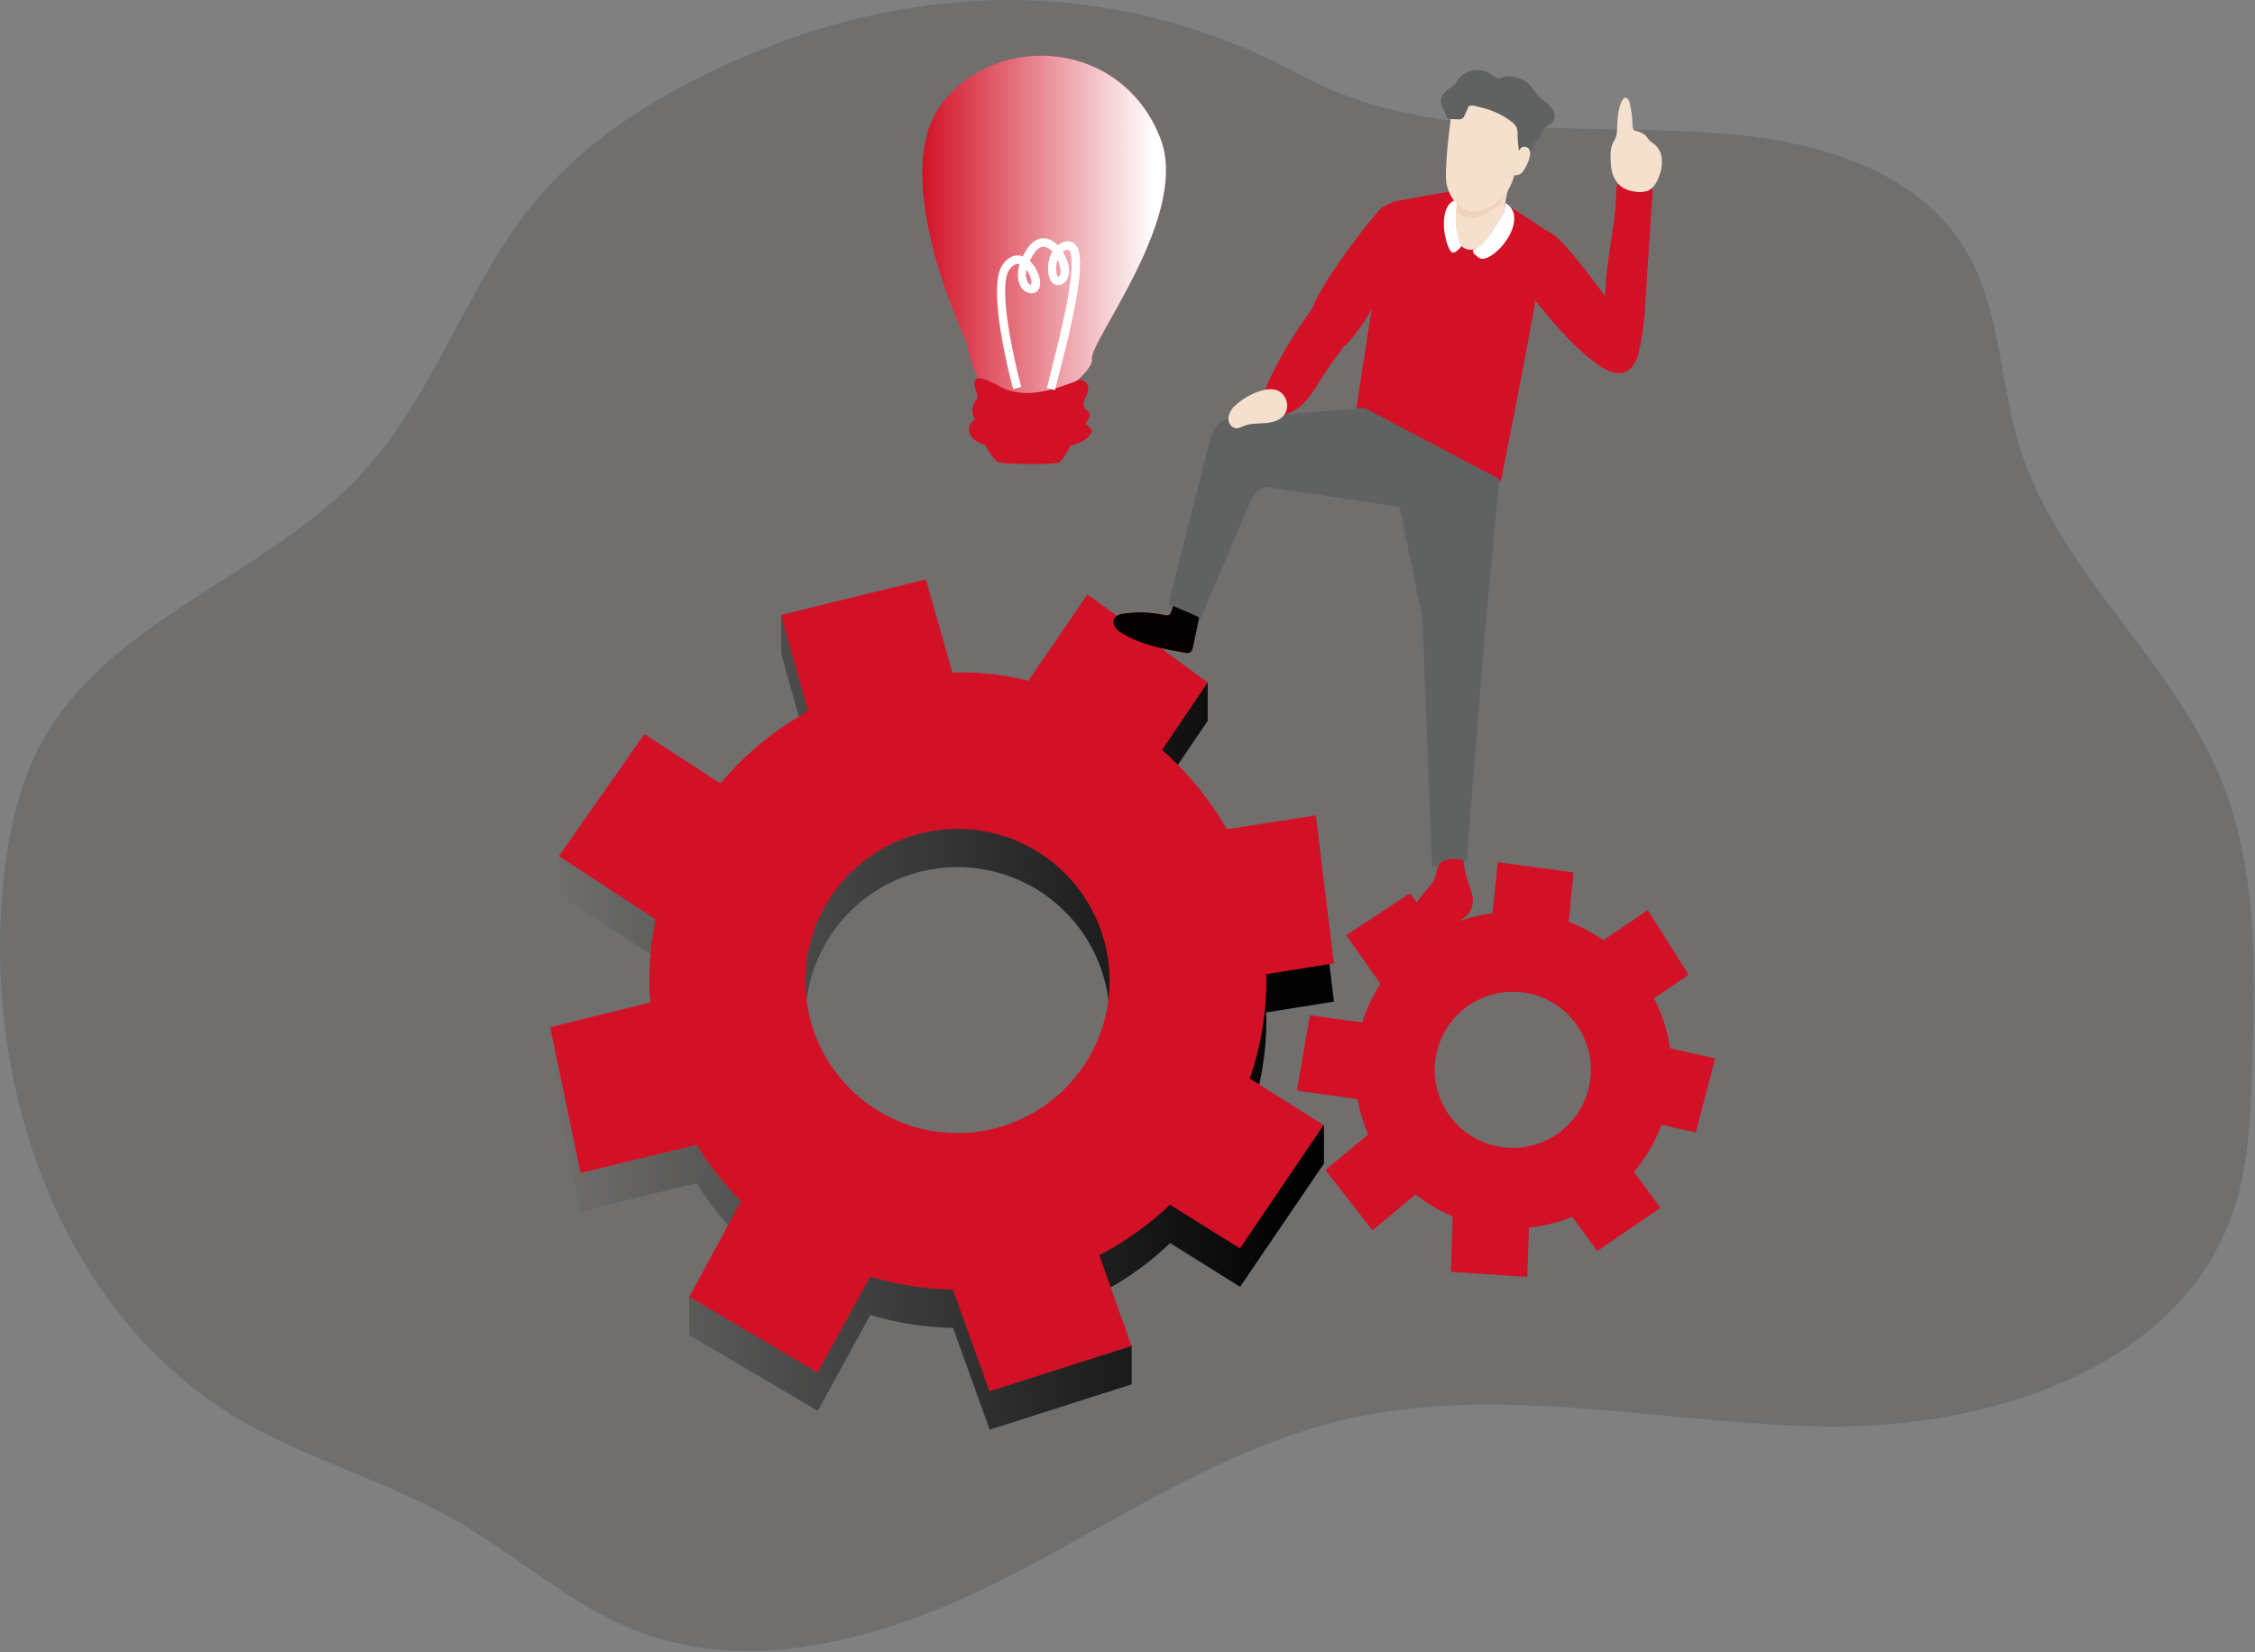
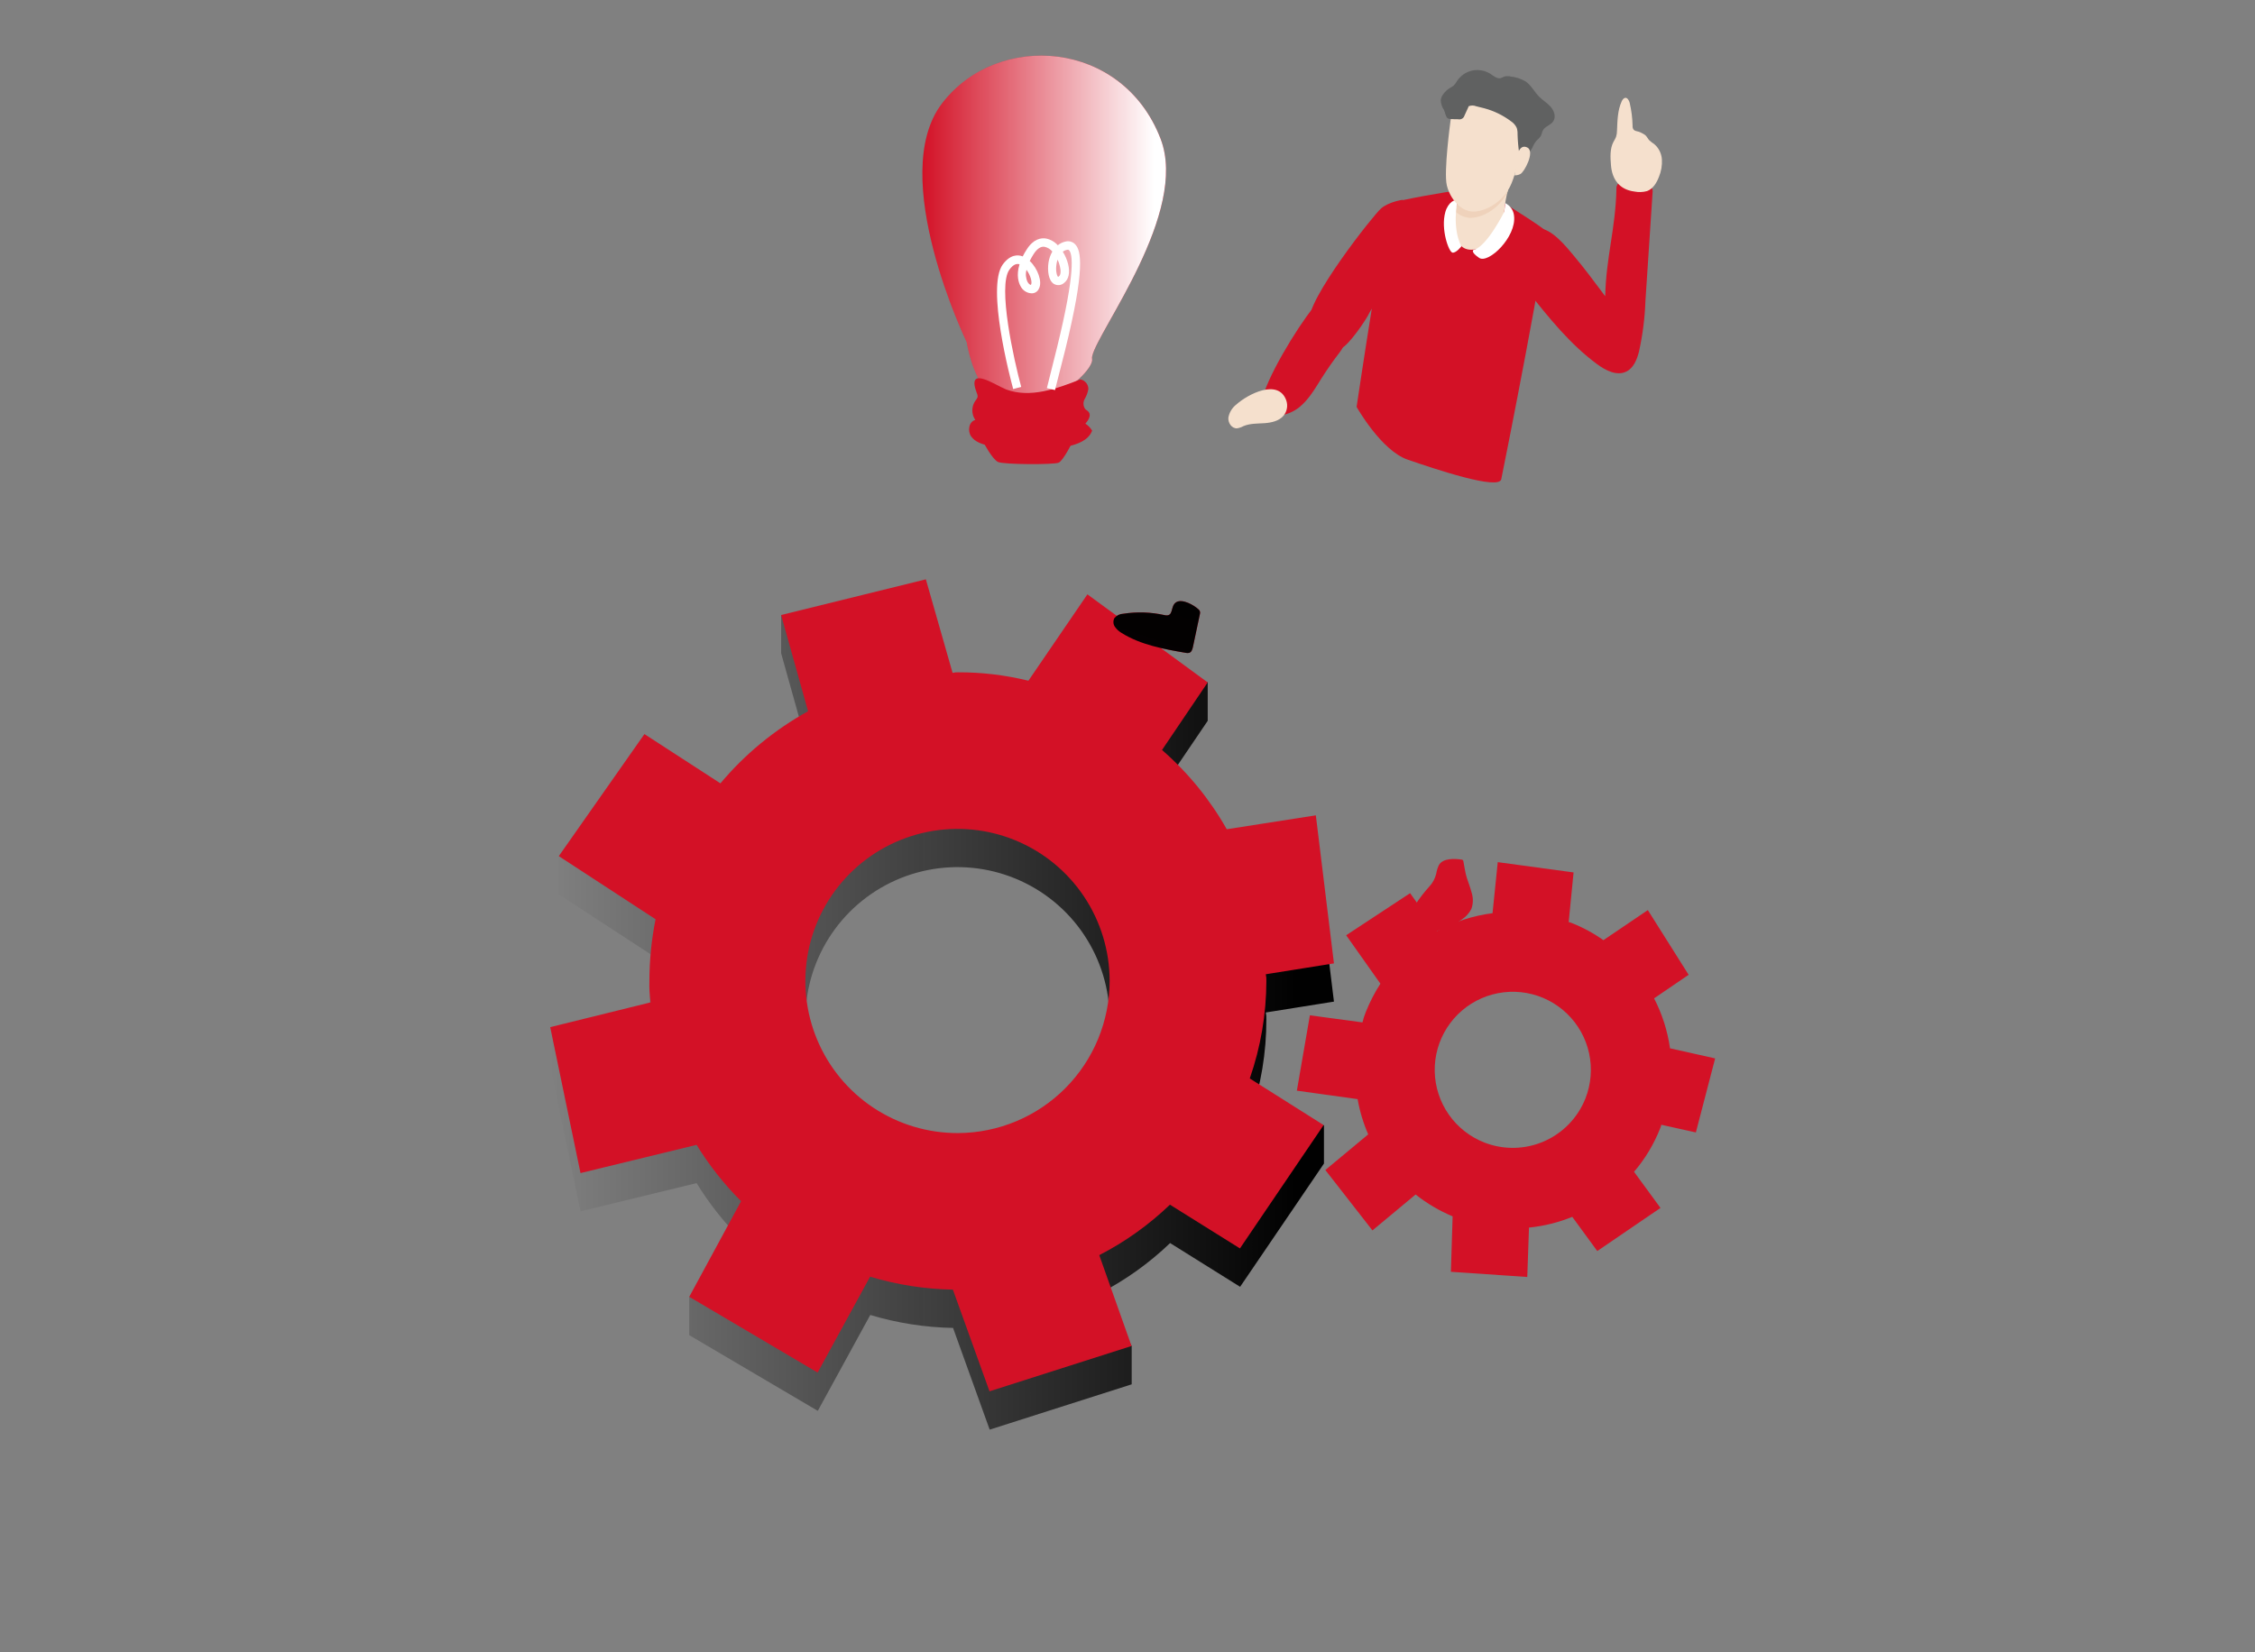
<svg xmlns="http://www.w3.org/2000/svg" width="670" height="491" viewBox="0 0 670 491" fill="none">
  <rect x="0" y="0" width="670" height="491" fill="#808080" stroke="none" />
  <g clip-path="url(#clip0)">
-     <path opacity="0.24" d="M216.96 18.64C195.57 28.29 175.03 40.92 159.88 58.81C138.93 83.57 129.6 116.75 107.62 140.6C79.52 171.09 33.32 183.6 12.92 219.66C5.15 233.44 2.03 249.35 0.69 265.1C-4.42 325.03 18.78 390.55 70.4 421.44C90.9 433.7 114.51 439.94 135.25 451.8C153.67 462.33 169.7 477.23 189.5 484.85C224.43 498.28 263.98 486.51 297.4 469.68C330.82 452.85 362.31 430.81 398.71 422.1C445.71 410.92 494.71 423.4 542.97 423.96C591.23 424.52 646.91 406.69 663.11 361.2C668.19 346.93 668.72 331.51 669.19 316.37C670.07 288.01 670.8 258.71 660.19 232.37C645.78 196.26 611.68 170.06 600.11 132.91C594.01 113.3 594.45 91.34 583.73 73.82C569.63 50.75 540.36 42.12 513.42 39.82C470.64 36.13 424.78 42.97 386.98 22.56C332.64 -6.79 273.47 -6.87 216.96 18.64Z" fill="#3F3C3A" />
    <path d="M376.26 302.91C376.288 302.239 376.23 301.567 376.09 300.91V300.91L396.34 297.68L390.96 253.68L364.49 257.81C359.468 248.939 352.976 240.986 345.29 234.29H345.24L358.83 214.23V202.81L323.09 188.01L305.56 213.68C298.732 211.997 291.723 211.157 284.69 211.18C284.132 211.154 283.573 211.208 283.03 211.34L275.09 183.54L232.09 182.78V194.15L240.09 222.75C230.156 228.221 221.315 235.475 214.01 244.15L191.47 229.51L166.03 254.42V265.81L194.78 284.57C193.573 290.609 192.96 296.752 192.95 302.91C192.889 305.036 193.003 307.163 193.29 309.27L163.48 305.27V316.64L172.48 360L206.97 351.62C210.706 357.699 215.143 363.317 220.19 368.36L204.79 385.41V396.81L242.98 419.31L258.57 390.81C266.556 393.21 274.833 394.505 283.17 394.66V394.66L294.05 424.89L336.25 411.42V400.04L326.66 384.44C334.348 380.48 341.421 375.428 347.66 369.44L368.46 382.44L393.37 345.81V334.44L371.43 331.96C374.647 322.613 376.279 312.795 376.26 302.91V302.91ZM284.69 348.11C275.742 348.15 266.983 345.532 259.524 340.59C252.065 335.647 246.24 328.602 242.788 320.346C239.337 312.091 238.413 302.996 240.134 294.215C241.856 285.434 246.145 277.362 252.458 271.02C258.771 264.679 266.825 260.354 275.598 258.594C284.371 256.833 293.47 257.717 301.741 261.132C310.012 264.547 317.083 270.34 322.058 277.778C327.034 285.215 329.69 293.962 329.69 302.91C329.685 314.862 324.948 326.325 316.516 334.795C308.084 343.265 296.641 348.052 284.69 348.11V348.11Z" fill="url(#paint0_linear)" />
-     <path d="M376.26 291.55C376.288 290.879 376.23 290.207 376.09 289.55V289.55L396.34 286.32L390.96 242.32L364.49 246.45C359.466 237.577 352.974 229.621 345.29 222.92H345.24L358.83 202.81L323.09 176.64L305.56 202.31C298.731 200.632 291.722 199.792 284.69 199.81C284.131 199.782 283.572 199.84 283.03 199.98L275.09 172.18L232.09 182.78L240.09 211.38C230.166 216.861 221.338 224.126 214.05 232.81L191.47 218.17L166.03 254.44L194.78 273.2C193.572 279.242 192.959 285.388 192.95 291.55C192.889 293.676 193.003 295.803 193.29 297.91L163.48 305.27L172.48 348.64L206.97 340.25C210.703 346.33 215.14 351.949 220.19 356.99L204.79 385.41L242.93 407.93L258.52 379.43C266.506 381.83 274.783 383.125 283.12 383.28V383.28L294 413.5L336.2 400.03L326.61 373.03C334.3 369.074 341.374 364.021 347.61 358.03L368.41 371.03L393.27 334.37L371.33 320.52C374.574 311.205 376.24 301.414 376.26 291.55V291.55ZM284.69 336.75C275.742 336.79 266.983 334.172 259.524 329.23C252.065 324.287 246.24 317.242 242.788 308.986C239.337 300.731 238.413 291.636 240.134 282.855C241.856 274.074 246.145 266.002 252.458 259.66C258.771 253.319 266.825 248.994 275.598 247.234C284.371 245.473 293.47 246.357 301.741 249.772C310.012 253.187 317.083 258.98 322.058 266.418C327.034 273.855 329.69 282.602 329.69 291.55C329.682 303.501 324.945 314.963 316.513 323.432C308.082 331.901 296.641 336.689 284.69 336.75V336.75Z" fill="#D31126" />
-     <path d="M491.15 340.7C491.288 340.38 491.385 340.044 491.44 339.7L501.71 341.97L507.44 319.97L494.03 316.97C493.309 311.788 491.713 306.767 489.31 302.12L499.58 295.12L501.72 289.69L487.45 275.81L474.24 284.81C471.296 282.722 468.109 281 464.75 279.68C464.49 279.563 464.213 279.485 463.93 279.45L465.38 264.68L445 256.2L442.85 261.63L441.3 276.8C435.518 277.516 429.918 279.292 424.78 282.04L416.78 270.81L399.94 277.9L397.78 283.3L407.96 297.69C406.241 300.348 404.788 303.168 403.62 306.11C403.204 307.111 402.869 308.145 402.62 309.2L389.15 301.67L387.01 307.09L383.14 329.5L401.14 332C401.779 335.608 402.839 339.129 404.3 342.49L393.78 347.73L391.64 353.15L405.64 371.15L418.46 360.49C421.813 363.142 425.515 365.323 429.46 366.97V366.97L428.94 383.45L451.63 384.98L453.77 379.56L452.14 370.3C456.555 369.862 460.883 368.787 464.99 367.11L472.46 377.25L491.25 364.44L493.39 359.01L483.39 353.69C486.679 349.82 489.302 345.43 491.15 340.7V340.7ZM438.91 344.99C434.63 343.321 430.943 340.418 428.314 336.651C425.685 332.884 424.235 328.421 424.145 323.828C424.056 319.235 425.332 314.719 427.811 310.852C430.291 306.985 433.863 303.942 438.074 302.107C442.286 300.272 446.947 299.729 451.467 300.546C455.988 301.363 460.164 303.504 463.467 306.697C466.769 309.89 469.049 313.992 470.019 318.482C470.988 322.972 470.602 327.649 468.91 331.92C466.652 337.621 462.228 342.196 456.607 344.645C450.985 347.094 444.623 347.218 438.91 344.99V344.99Z" fill="url(#paint1_linear)" />
+     <path d="M376.26 291.55C376.288 290.879 376.23 290.207 376.09 289.55V289.55L396.34 286.32L390.96 242.32L364.49 246.45C359.466 237.577 352.974 229.621 345.29 222.92H345.24L358.83 202.81L323.09 176.64L305.56 202.31C298.731 200.632 291.722 199.792 284.69 199.81C284.131 199.782 283.572 199.84 283.03 199.98L275.09 172.18L232.09 182.78L240.09 211.38C230.166 216.861 221.338 224.126 214.05 232.81L191.47 218.17L166.03 254.44L194.78 273.2C193.572 279.242 192.959 285.388 192.95 291.55C192.889 293.676 193.003 295.803 193.29 297.91L163.48 305.27L172.48 348.64L206.97 340.25C210.703 346.33 215.14 351.949 220.19 356.99L204.79 385.41L242.93 407.93L258.52 379.43C266.506 381.83 274.783 383.125 283.12 383.28L294 413.5L336.2 400.03L326.61 373.03C334.3 369.074 341.374 364.021 347.61 358.03L368.41 371.03L393.27 334.37L371.33 320.52C374.574 311.205 376.24 301.414 376.26 291.55V291.55ZM284.69 336.75C275.742 336.79 266.983 334.172 259.524 329.23C252.065 324.287 246.24 317.242 242.788 308.986C239.337 300.731 238.413 291.636 240.134 282.855C241.856 274.074 246.145 266.002 252.458 259.66C258.771 253.319 266.825 248.994 275.598 247.234C284.371 245.473 293.47 246.357 301.741 249.772C310.012 253.187 317.083 258.98 322.058 266.418C327.034 273.855 329.69 282.602 329.69 291.55C329.682 303.501 324.945 314.963 316.513 323.432C308.082 331.901 296.641 336.689 284.69 336.75V336.75Z" fill="#D31126" />
    <path d="M493.29 335.28C493.432 334.961 493.533 334.625 493.59 334.28L503.87 336.56L509.6 314.56L496.19 311.56C495.458 306.38 493.859 301.359 491.46 296.71L501.72 289.71L489.6 270.48L476.4 279.42C473.456 277.332 470.269 275.61 466.91 274.29C466.645 274.174 466.366 274.093 466.08 274.05L467.54 259.29L445.01 256.23L443.46 271.4C437.684 272.137 432.094 273.934 426.97 276.7L418.97 265.45L399.97 277.96L410.14 292.35C408.431 295.008 406.981 297.824 405.81 300.76C405.395 301.765 405.061 302.802 404.81 303.86L389.19 301.75L385.32 324.15L403.37 326.66C404.004 330.265 405.061 333.783 406.52 337.14L393.78 347.73L407.78 365.68L420.6 355.01C423.954 357.664 427.655 359.847 431.6 361.5V361.5L431.09 377.98L453.78 379.52L454.29 364.84C458.707 364.396 463.038 363.322 467.15 361.65L474.58 371.81L493.36 359L485.5 348.26C488.804 344.399 491.437 340.012 493.29 335.28V335.28ZM441.05 339.57C436.77 337.901 433.082 335 430.453 331.233C427.824 327.467 426.372 323.004 426.282 318.412C426.191 313.819 427.466 309.303 429.945 305.436C432.423 301.568 435.994 298.524 440.205 296.688C444.416 294.852 449.077 294.308 453.597 295.123C458.117 295.939 462.294 298.078 465.598 301.27C468.901 304.462 471.183 308.562 472.153 313.052C473.124 317.542 472.74 322.219 471.05 326.49C468.789 332.189 464.366 336.763 458.746 339.214C453.126 341.664 446.764 341.792 441.05 339.57Z" fill="#D31126" />
    <path d="M345.98 182.81C341.958 181.908 337.802 181.772 333.73 182.41C333.233 182.427 332.745 182.548 332.297 182.765C331.849 182.982 331.452 183.29 331.13 183.67C330.905 184.075 330.797 184.535 330.82 184.999C330.843 185.462 330.996 185.909 331.26 186.29C331.784 187.04 332.467 187.664 333.26 188.12C338.92 191.66 345.69 192.88 352.26 194.02C352.624 194.115 353.006 194.115 353.37 194.02C354.05 193.77 354.3 192.95 354.45 192.23L356.51 182.51C356.585 182.238 356.585 181.952 356.51 181.68C356.418 181.445 356.267 181.238 356.07 181.08C354.75 179.85 351.28 177.84 349.44 179C347.6 180.16 348.88 183.46 345.98 182.81Z" fill="#D31126" />
    <path d="M345.98 182.81C341.958 181.908 337.802 181.772 333.73 182.41C333.233 182.427 332.745 182.548 332.297 182.765C331.849 182.982 331.452 183.29 331.13 183.67C330.905 184.075 330.797 184.535 330.82 184.999C330.843 185.462 330.996 185.909 331.26 186.29C331.784 187.04 332.467 187.664 333.26 188.12C338.92 191.66 345.69 192.88 352.26 194.02C352.624 194.115 353.006 194.115 353.37 194.02C354.05 193.77 354.3 192.95 354.45 192.23L356.51 182.51C356.585 182.238 356.585 181.952 356.51 181.68C356.418 181.445 356.267 181.238 356.07 181.08C354.75 179.85 351.28 177.84 349.44 179C347.6 180.16 348.88 183.46 345.98 182.81Z" fill="url(#paint2_linear)" />
    <path d="M447.2 60.57C447.2 60.57 458.07 67.3 459.27 68.64C460.47 69.98 446.78 139.06 446.05 142.43C445.32 145.8 426.05 139.3 418.2 136.59C410.35 133.88 403.07 120.93 403.07 120.93C403.07 120.93 411.88 61.45 413.64 60.41C415.4 59.37 431.48 56.81 431.48 56.81L447.2 60.57Z" fill="#D31126" />
    <path d="M416.78 59.38C416.78 59.38 412.67 59.94 410.34 61.95C408.01 63.96 387.99 89.37 389.06 95.47C390.13 101.57 396.43 104.32 398.57 103.47C400.71 102.62 405.91 95.1 406.92 92.88C407.93 90.66 421.69 73.17 421.69 73.17L416.78 59.38Z" fill="#D31126" />
    <path d="M448.71 53.81C448.71 53.81 446.6 61.09 447.01 63.96C447.42 66.83 442.44 74.53 436.78 74.21C431.12 73.89 431.64 64.21 431.71 63.12C431.78 62.03 433.5 61.52 433.09 58.65C432.68 55.78 448.34 50.4 448.71 53.81Z" fill="#F5E0CD" />
    <path d="M433.08 58.65C433.198 59.322 433.158 60.013 432.964 60.667C432.769 61.321 432.426 61.921 431.96 62.42C433.137 63.73 434.758 64.557 436.51 64.74C439.92 64.93 445.18 62.38 447.73 57.4L447.87 57.13C448.3 55.27 448.71 53.83 448.71 53.83C448.34 50.4 432.68 55.81 433.08 58.65Z" fill="#EFD2BB" />
    <path d="M446.96 62.91C446.96 62.91 441.78 73.36 437.83 74.27C437.83 74.27 436.74 74.78 439.48 76.64C442.22 78.5 450.63 70.44 449.85 64.13C449.774 63.328 449.492 62.56 449.031 61.899C448.57 61.238 447.946 60.708 447.22 60.36L446.96 62.91Z" fill="white" />
    <path d="M433.02 59.81C433.02 59.81 431.32 67.61 434.2 73.21C434.2 73.21 432.73 75.16 431.6 75.09C430.47 75.02 428.01 68.09 429.43 63.03C430.26 60.05 432.5 58.94 433.02 59.81Z" fill="white" />
-     <path d="M445.48 142.4L441.28 187.11L435.78 255.63C435.78 255.63 432.78 258.31 425.45 257.33L422.69 184.33L415.88 150.64L378.78 145.1C377.471 144.632 376.033 144.682 374.759 145.24C373.486 145.797 372.474 146.821 371.93 148.1L356.78 183.69C356.78 183.69 350.83 180.92 347.18 179.57L359.71 130.01C359.977 128.952 360.455 127.958 361.113 127.087C361.771 126.217 362.598 125.487 363.543 124.942C364.489 124.396 365.534 124.046 366.617 123.912C367.701 123.777 368.8 123.862 369.85 124.16L405.42 121.23L445.48 142.4Z" fill="#606161" />
    <path d="M430.92 36.34C430.92 36.34 428.92 51.02 429.87 55.06C430.82 59.1 434 62.68 437.4 62.87C440.8 63.06 446.07 60.51 448.62 55.53C451.17 50.55 453 38.14 452.53 36.41C452.06 34.68 448.93 29.12 439.83 29.41C433.56 29.66 431.04 34.07 430.92 36.34Z" fill="#F5E0CD" />
    <path d="M436.25 31.88L435.12 34.35C435.01 34.736 434.755 35.065 434.409 35.268C434.062 35.471 433.651 35.533 433.26 35.44C432.48 35.44 431.7 35.44 430.92 35.36C430.63 35.366 430.345 35.286 430.1 35.13C429.51 34.65 429.35 33.31 429.01 32.63C428.423 31.774 428.097 30.767 428.07 29.73C428.156 29.149 428.379 28.598 428.72 28.12C429.27 27.308 429.99 26.626 430.83 26.12C431.199 25.931 431.55 25.71 431.88 25.46C432.307 25.02 432.673 24.526 432.97 23.99C434.026 22.419 435.659 21.329 437.514 20.954C439.369 20.58 441.297 20.952 442.88 21.99C443.82 22.6 444.82 23.49 445.88 23.21C446.27 23.11 446.61 22.87 446.99 22.74C447.605 22.592 448.245 22.592 448.86 22.74C450.399 22.908 451.887 23.391 453.23 24.16C454.94 25.31 455.88 27.3 457.33 28.76C458.43 29.86 459.82 30.66 460.82 31.84C461.82 33.02 462.36 34.84 461.46 36.12C460.69 37.2 459.12 37.53 458.46 38.68C458.14 39.23 458.09 39.9 457.78 40.46C457.414 40.982 456.976 41.45 456.48 41.85C455.987 42.471 455.59 43.162 455.3 43.9C454.77 44.797 454.179 45.655 453.53 46.47C453.23 46.85 452.84 47.27 452.36 47.21C451.88 47.15 451.51 46.4 451.42 45.79C451.124 43.826 450.947 41.846 450.89 39.86C450.917 39.234 450.836 38.608 450.65 38.01C450.27 37.19 449.663 36.496 448.9 36.01C446.549 34.252 443.885 32.955 441.05 32.19C440.24 31.97 439.42 31.8 438.6 31.58C438.244 31.432 437.861 31.355 437.475 31.355C437.089 31.355 436.707 31.432 436.35 31.58" fill="#606161" />
    <path d="M450.86 45.99C450.86 45.99 451.61 42.62 453.86 43.88C456.11 45.14 452.86 51.22 451.72 51.72C451.192 52.003 450.598 52.138 450 52.11" fill="#F5E0CD" />
    <path d="M374.78 119.73C374.637 120.295 374.661 120.889 374.85 121.44C375.089 121.895 375.462 122.266 375.92 122.5C379.02 124.36 383.18 123.31 386 121.06C388.82 118.81 390.66 115.58 392.59 112.52C394.3 109.82 396.13 107.19 398.08 104.66C398.81 103.66 399.6 102.51 399.16 101.39C398.954 100.953 398.657 100.564 398.29 100.25C391.89 93.97 395.55 84.85 389.96 91.75C385.57 97.13 375.85 112.88 374.78 119.73Z" fill="#D31126" />
    <path d="M367.35 120.21C366.099 121.168 365.25 122.559 364.97 124.11C364.82 125.66 365.97 127.39 367.56 127.3C368.234 127.189 368.883 126.962 369.48 126.63C371.41 125.82 373.57 125.91 375.65 125.77C377.73 125.63 379.98 125.15 381.34 123.57C381.866 122.939 382.218 122.182 382.362 121.374C382.506 120.565 382.436 119.733 382.16 118.96C379.78 112.41 370.69 117.2 367.35 120.21Z" fill="#F5E0CD" />
    <path d="M424.62 263.54C423.184 265.135 421.868 266.833 420.68 268.62C419.736 269.908 419.038 271.359 418.62 272.9C418.425 273.59 418.425 274.32 418.62 275.01C418.806 275.467 419.092 275.877 419.458 276.209C419.823 276.541 420.257 276.788 420.73 276.93C421.677 277.208 422.67 277.293 423.65 277.18C427.56 276.899 431.309 275.511 434.46 273.18C435.592 272.419 436.517 271.388 437.15 270.18C437.712 268.657 437.761 266.993 437.29 265.44C436.9 263.88 436.29 262.39 435.8 260.84C435.31 259.29 435.13 257.61 434.8 256C434.796 255.925 434.778 255.852 434.745 255.784C434.713 255.716 434.668 255.656 434.612 255.605C434.556 255.555 434.491 255.517 434.421 255.492C434.35 255.467 434.275 255.456 434.2 255.46C432.2 255.18 428.82 254.99 427.56 257.03C427.146 257.869 426.863 258.766 426.72 259.69C426.374 261.137 425.649 262.466 424.62 263.54V263.54Z" fill="#D31126" />
    <path d="M424.6 263.81C423.164 265.407 421.843 267.104 420.65 268.89C419.711 270.181 419.013 271.631 418.59 273.17C418.401 273.861 418.401 274.589 418.59 275.28C418.778 275.736 419.064 276.145 419.429 276.477C419.794 276.809 420.228 277.056 420.7 277.2C421.647 277.478 422.64 277.563 423.62 277.45C427.53 277.169 431.279 275.781 434.43 273.45C435.574 272.682 436.501 271.631 437.12 270.4C437.691 268.879 437.741 267.212 437.26 265.66C436.87 264.1 436.21 262.66 435.77 261.06C435.33 259.46 435.11 257.83 434.77 256.22C434.752 256.084 434.697 255.956 434.61 255.85C434.485 255.75 434.33 255.694 434.17 255.69C432.12 255.4 428.79 255.21 427.53 257.25C427.126 258.093 426.843 258.988 426.69 259.91C426.352 261.373 425.631 262.719 424.6 263.81Z" fill="url(#paint3_linear)" />
    <path d="M467.28 75.61C471.48 80.61 472.98 82.84 476.94 88.04C477.19 76.49 480.02 67.81 480.27 56.26C480.231 55.941 480.262 55.616 480.362 55.31C480.463 55.004 480.629 54.724 480.85 54.49C481.264 54.241 481.751 54.142 482.23 54.21C484.703 54.272 487.161 54.608 489.56 55.21C490.023 55.276 490.45 55.499 490.77 55.84C491.012 56.271 491.096 56.773 491.01 57.26C490.297 67.967 489.59 78.673 488.89 89.38C488.713 94.471 488.07 99.536 486.97 104.51C486.37 106.85 485.38 109.36 483.21 110.43C480.4 111.81 477.09 110.12 474.57 108.26C466.51 102.34 460.19 94.42 453.97 86.59C453.301 85.858 452.781 85.002 452.44 84.07C452.175 82.908 452.175 81.702 452.44 80.54C452.92 77.4 452.76 68.38 456.98 67.93C460.71 67.59 465.26 73.19 467.28 75.61Z" fill="#D31126" />
    <path d="M478.64 49.02C478.46 46.69 478.31 44.21 479.4 42.14C479.676 41.686 479.923 41.215 480.14 40.73C480.341 40.117 480.443 39.475 480.44 38.83C480.57 35.89 480.6 32.83 481.82 30.15C482.05 29.64 482.43 29.08 482.99 29.07C483.55 29.06 484.05 29.89 484.21 30.57C484.731 32.804 485.019 35.086 485.07 37.38C485.031 37.79 485.137 38.2 485.37 38.54C485.562 38.728 485.8 38.863 486.06 38.93C487.095 39.139 488.069 39.581 488.91 40.22C489.34 40.65 489.6 41.22 490.01 41.67C490.477 42.098 490.978 42.486 491.51 42.83C492.175 43.401 492.718 44.1 493.108 44.885C493.498 45.67 493.727 46.525 493.78 47.4C493.882 49.157 493.585 50.914 492.91 52.54C492.23 54.32 491.16 56.13 489.37 56.79C488.135 57.133 486.836 57.178 485.58 56.92C481.19 56.36 478.96 53.34 478.64 49.02Z" fill="#F5E0CD" />
    <path d="M292.11 131.31C292.11 131.31 294.82 136.54 296.56 137.31C298.3 138.08 313.15 138.14 314.56 137.5C315.97 136.86 318.82 131.05 318.82 131.05L292.11 131.31Z" fill="#D31126" />
    <path d="M292.11 131.31C292.11 131.31 294.82 136.54 296.56 137.31C298.3 138.08 313.15 138.14 314.56 137.5C315.97 136.86 318.82 131.05 318.82 131.05L292.11 131.31Z" fill="url(#paint4_linear)" />
    <path d="M324.52 105.81C324.437 106.106 324.42 106.417 324.47 106.72C325.38 111.41 298.14 134.31 289 108.54C288.223 106.316 287.631 104.032 287.23 101.71C287.23 101.71 263.32 52.28 279.91 30.71C296.5 9.14 333.53 11.81 344.84 41.28C353.23 63.08 326.18 98.22 324.52 105.81Z" fill="#D31126" />
    <path d="M324.52 105.81C324.437 106.106 324.42 106.417 324.47 106.72C325.38 111.41 298.14 134.31 289 108.54C288.223 106.316 287.631 104.032 287.23 101.71C287.23 101.71 263.32 52.28 279.91 30.71C296.5 9.14 333.53 11.81 344.84 41.28C353.23 63.08 326.18 98.22 324.52 105.81Z" fill="url(#paint5_linear)" />
    <path d="M324.47 106.69C325.38 111.38 298.14 134.28 289 108.51C294.263 105.226 300.243 103.265 306.428 102.795C312.614 102.324 318.821 103.359 324.52 105.81C324.441 106.096 324.424 106.396 324.47 106.69V106.69Z" fill="url(#paint6_linear)" />
    <path d="M290.22 116.81C290.406 117.174 290.489 117.582 290.46 117.99C290.349 118.365 290.15 118.707 289.88 118.99C289.258 119.828 288.914 120.84 288.896 121.884C288.878 122.928 289.187 123.951 289.78 124.81C287.84 125.31 287.41 128.13 288.58 129.75C289.75 131.37 291.82 132.02 293.77 132.46C301.471 134.211 309.459 134.282 317.19 132.67C320.19 132.05 323.46 130.83 324.49 127.98C323.987 127.149 323.303 126.441 322.49 125.91C323.38 124.91 324.29 123.42 323.44 122.41C323.16 122.07 322.73 121.88 322.44 121.57C322.129 121.137 321.95 120.624 321.923 120.092C321.896 119.56 322.024 119.031 322.29 118.57C322.827 117.661 323.193 116.661 323.37 115.62C323.375 114.937 323.138 114.275 322.7 113.751C322.262 113.227 321.653 112.876 320.98 112.76C313.93 115.56 306.07 118.38 298.98 115.76C295.67 114.46 287.02 108.36 290.22 116.81Z" fill="#D31126" />
    <path d="M290.22 116.81C290.406 117.174 290.489 117.582 290.46 117.99C290.349 118.365 290.15 118.707 289.88 118.99C289.258 119.828 288.914 120.84 288.896 121.884C288.878 122.928 289.187 123.951 289.78 124.81C287.84 125.31 287.41 128.13 288.58 129.75C289.75 131.37 291.82 132.02 293.77 132.46C301.471 134.211 309.459 134.282 317.19 132.67C320.19 132.05 323.46 130.83 324.49 127.98C323.987 127.149 323.303 126.441 322.49 125.91C323.38 124.91 324.29 123.42 323.44 122.41C323.16 122.07 322.73 121.88 322.44 121.57C322.129 121.137 321.95 120.624 321.923 120.092C321.896 119.56 322.024 119.031 322.29 118.57C322.827 117.661 323.193 116.661 323.37 115.62C323.375 114.937 323.138 114.275 322.7 113.751C322.262 113.227 321.653 112.876 320.98 112.76C313.93 115.56 306.07 118.38 298.98 115.76C295.67 114.46 287.02 108.36 290.22 116.81Z" fill="url(#paint7_linear)" />
    <path d="M313.46 115.93L311.05 115.34L314.05 103.34C319.64 80.64 318.68 75.4 317.61 74.34C317.53 74.26 317.43 74.16 317.07 74.24C316.601 74.325 316.159 74.52 315.78 74.81C316.491 75.937 317.02 77.169 317.35 78.46C317.98 80.98 317.55 83.02 316.18 84.07C315.778 84.433 315.273 84.661 314.735 84.722C314.196 84.783 313.653 84.674 313.18 84.41C311.48 83.41 311.18 80.41 311.53 78C311.71 76.856 312.096 75.755 312.67 74.75C312.085 74.052 311.288 73.564 310.4 73.36C309.26 73.14 308.14 73.91 307.08 75.56C306.671 76.206 306.297 76.874 305.96 77.56C308.32 79.75 309.77 83.75 308.7 85.75C308.515 86.201 308.192 86.581 307.776 86.837C307.361 87.092 306.876 87.209 306.39 87.17C305.714 87.123 305.062 86.897 304.502 86.516C303.941 86.135 303.492 85.612 303.2 85C302.69 84.07 301.89 81.9 302.92 78.54C302.14 78.31 301.11 78.48 299.92 80.14C296.35 85.03 301.24 106.95 303.42 114.98L301.04 115.63C300.2 112.56 293.04 85.41 297.92 78.63C300.11 75.63 302.39 75.63 303.87 76.2C304.214 75.511 304.598 74.844 305.02 74.2C307.02 71.01 309.3 70.63 310.82 70.89C312.161 71.168 313.378 71.869 314.29 72.89C314.966 72.344 315.76 71.963 316.61 71.78C317.111 71.654 317.637 71.663 318.134 71.805C318.63 71.948 319.081 72.218 319.44 72.59C321.22 74.43 322.49 79.65 316.5 103.96L313.46 115.93ZM304.99 80.2C304.669 81.397 304.782 82.669 305.31 83.79C305.67 84.44 306.11 84.67 306.31 84.67C306.78 83.94 306.2 81.81 304.99 80.2V80.2ZM314.23 77.2C314.089 77.593 313.985 77.998 313.92 78.41C313.56 80.52 314.06 82.05 314.38 82.29C314.38 82.29 314.48 82.24 314.64 82.12C315.17 81.72 315.27 80.53 314.91 79.12C314.752 78.442 314.524 77.782 314.23 77.15V77.2Z" fill="white" />
  </g>
  <defs>
    <linearGradient id="paint0_linear" x1="163.48" y1="303.83" x2="396.34" y2="303.83" gradientUnits="userSpaceOnUse">
      <stop stop-color="#010101" stop-opacity="0" />
      <stop offset="0.95" stop-color="#010101" />
    </linearGradient>
    <linearGradient id="paint1_linear" x1="24755" y1="35615.8" x2="38570.2" y2="41112.2" gradientUnits="userSpaceOnUse">
      <stop stop-color="#010101" stop-opacity="0" />
      <stop offset="0.95" stop-color="#010101" />
    </linearGradient>
    <linearGradient id="paint2_linear" x1="7693.52" y1="3885.26" x2="8083.1" y2="2738.23" gradientUnits="userSpaceOnUse">
      <stop stop-color="#010101" stop-opacity="0" />
      <stop offset="0.95" stop-color="#010101" />
    </linearGradient>
    <linearGradient id="paint3_linear" x1="7123.05" y1="5857.31" x2="8324.12" y2="7111.98" gradientUnits="userSpaceOnUse">
      <stop stop-color="#010101" stop-opacity="0" />
      <stop offset="0.95" stop-color="#010101" />
    </linearGradient>
    <linearGradient id="paint4_linear" x1="8046.83" y1="1168.99" x2="8760.52" y2="1168.99" gradientUnits="userSpaceOnUse">
      <stop stop-color="#010101" stop-opacity="0" />
      <stop offset="0.95" stop-color="#010101" />
    </linearGradient>
    <linearGradient id="paint5_linear" x1="274.05" y1="68.59" x2="346.45" y2="68.59" gradientUnits="userSpaceOnUse">
      <stop stop-color="white" stop-opacity="0" />
      <stop offset="0.95" stop-color="white" />
    </linearGradient>
    <linearGradient id="paint6_linear" x1="11086" y1="2221.42" x2="11194.7" y2="3238.1" gradientUnits="userSpaceOnUse">
      <stop stop-color="#010101" stop-opacity="0" />
      <stop offset="0.95" stop-color="#010101" />
    </linearGradient>
    <linearGradient id="paint7_linear" x1="11172.2" y1="3237.95" x2="11861.1" y2="1829.6" gradientUnits="userSpaceOnUse">
      <stop stop-color="#010101" stop-opacity="0" />
      <stop offset="0.95" stop-color="#010101" />
    </linearGradient>
    <clipPath id="clip0">
      <rect width="669.65" height="490.68" fill="white" />
    </clipPath>
  </defs>
</svg>